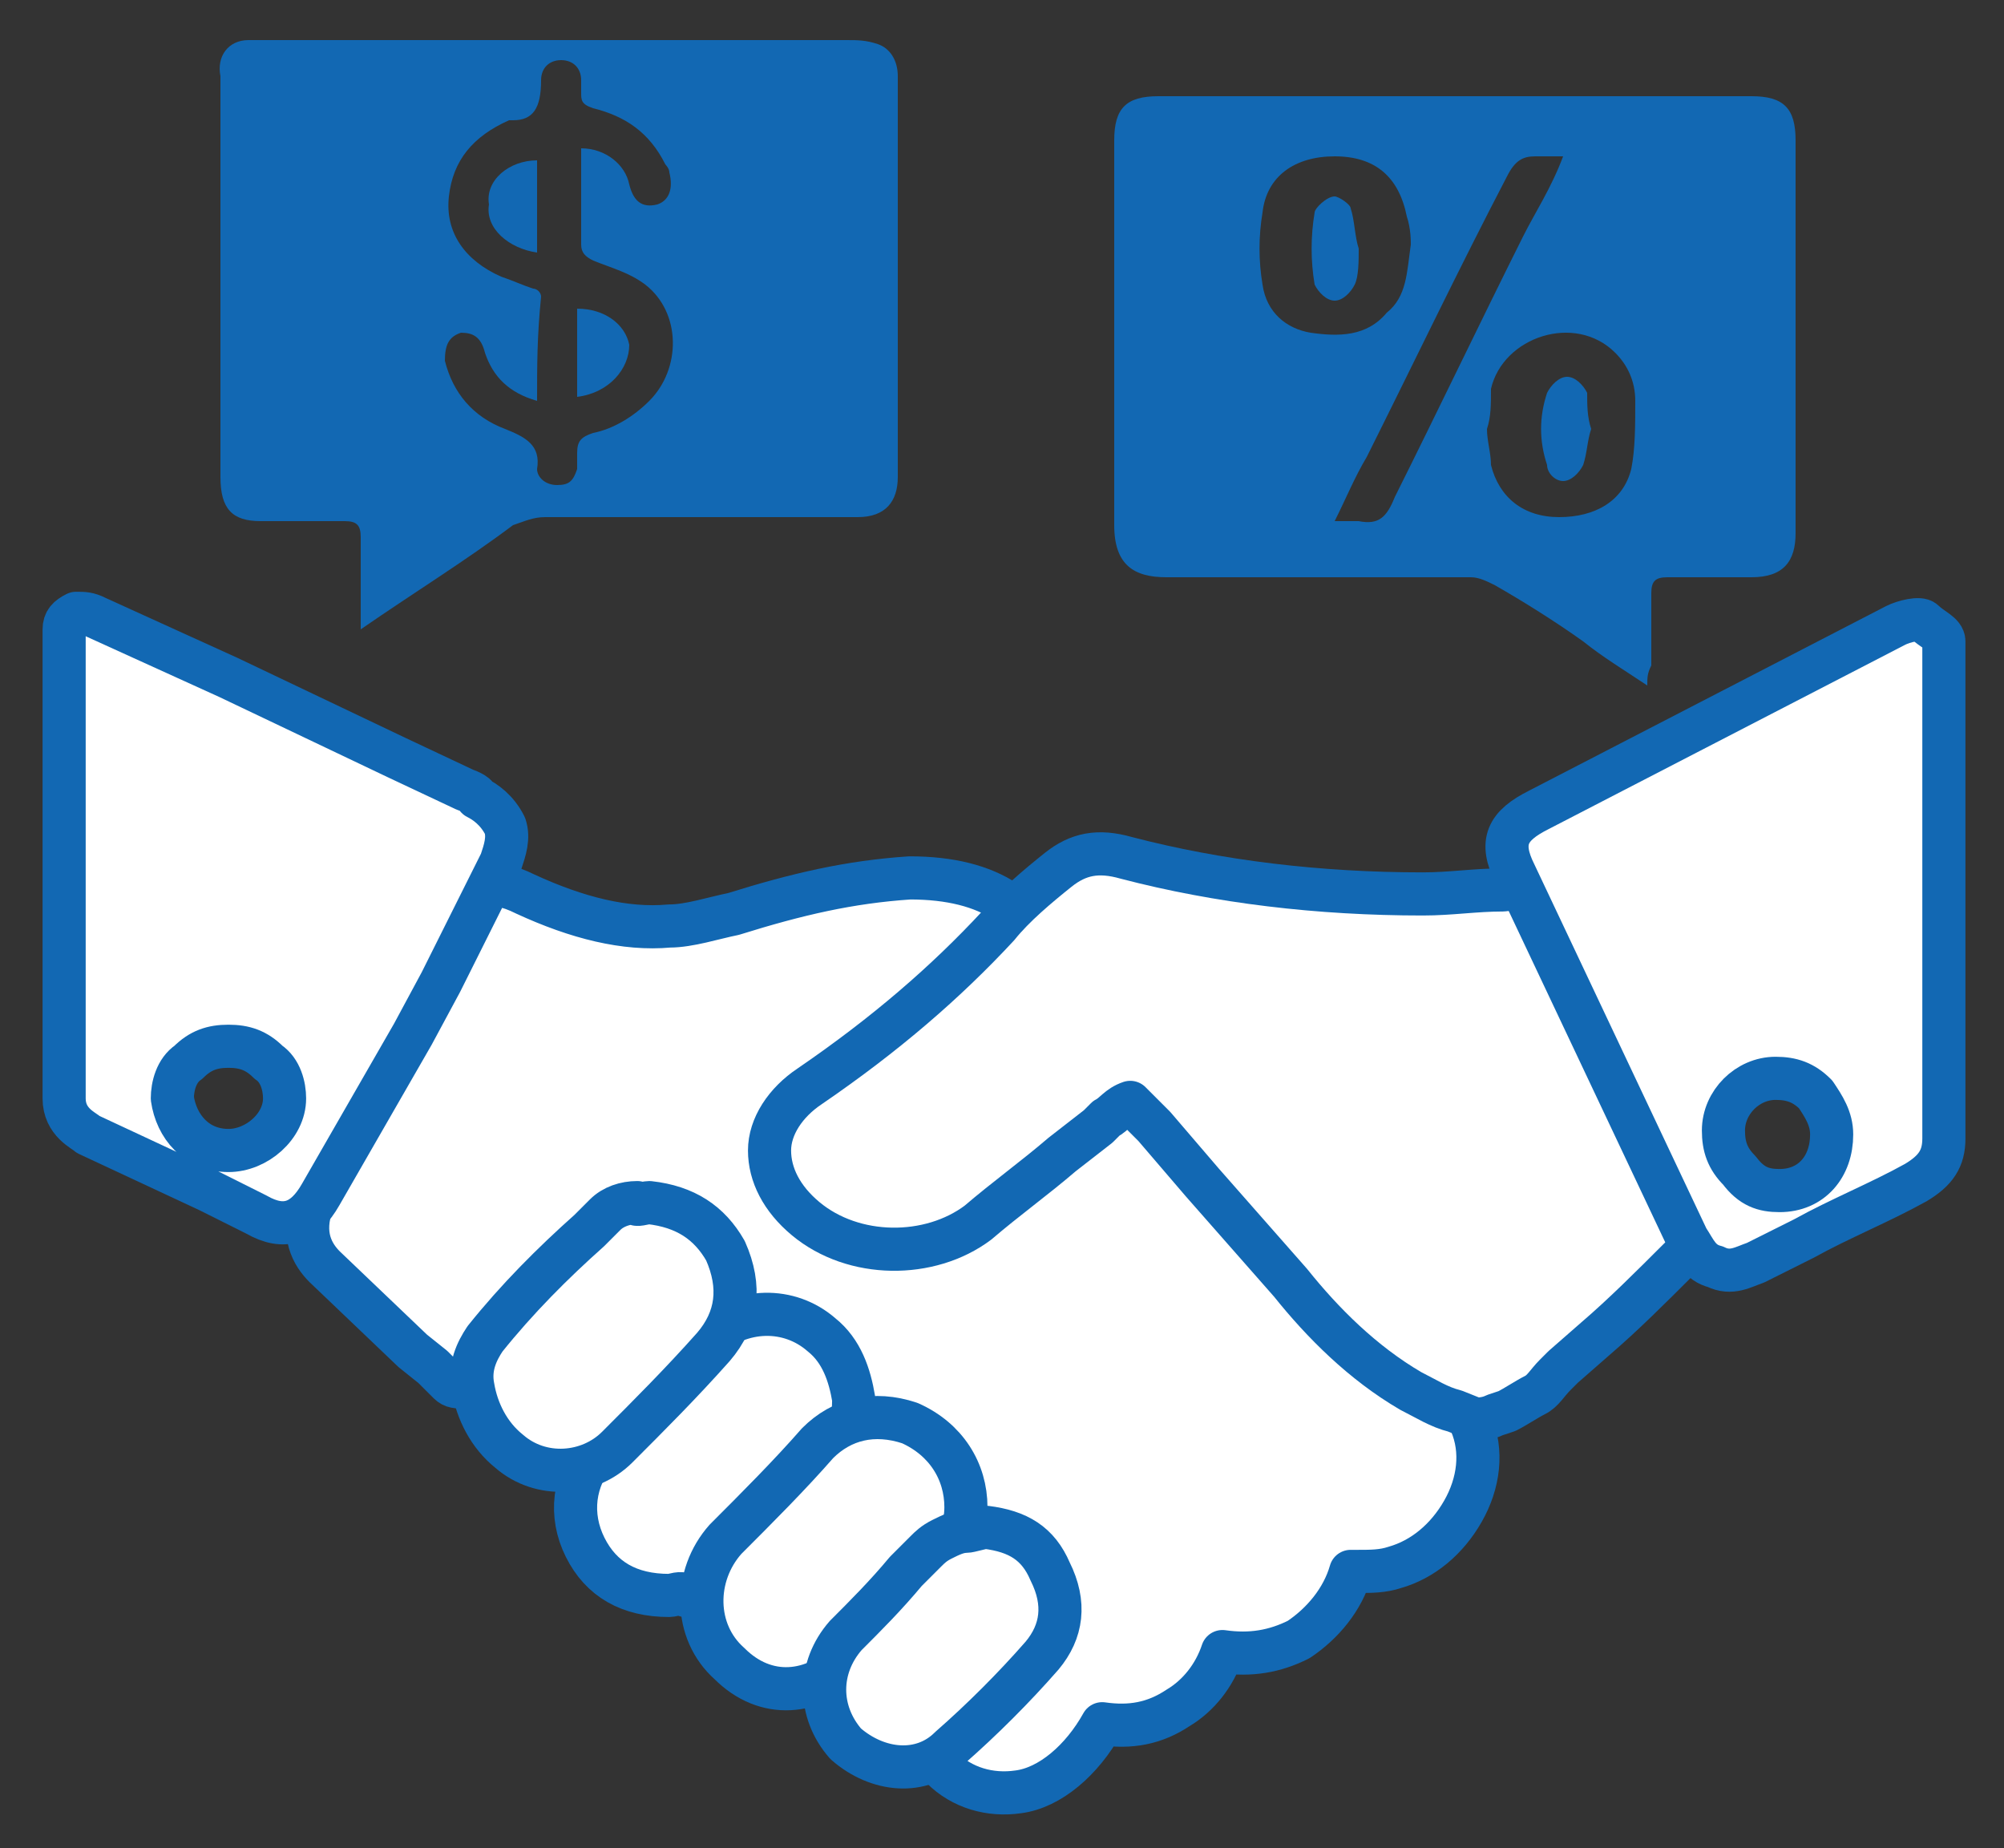
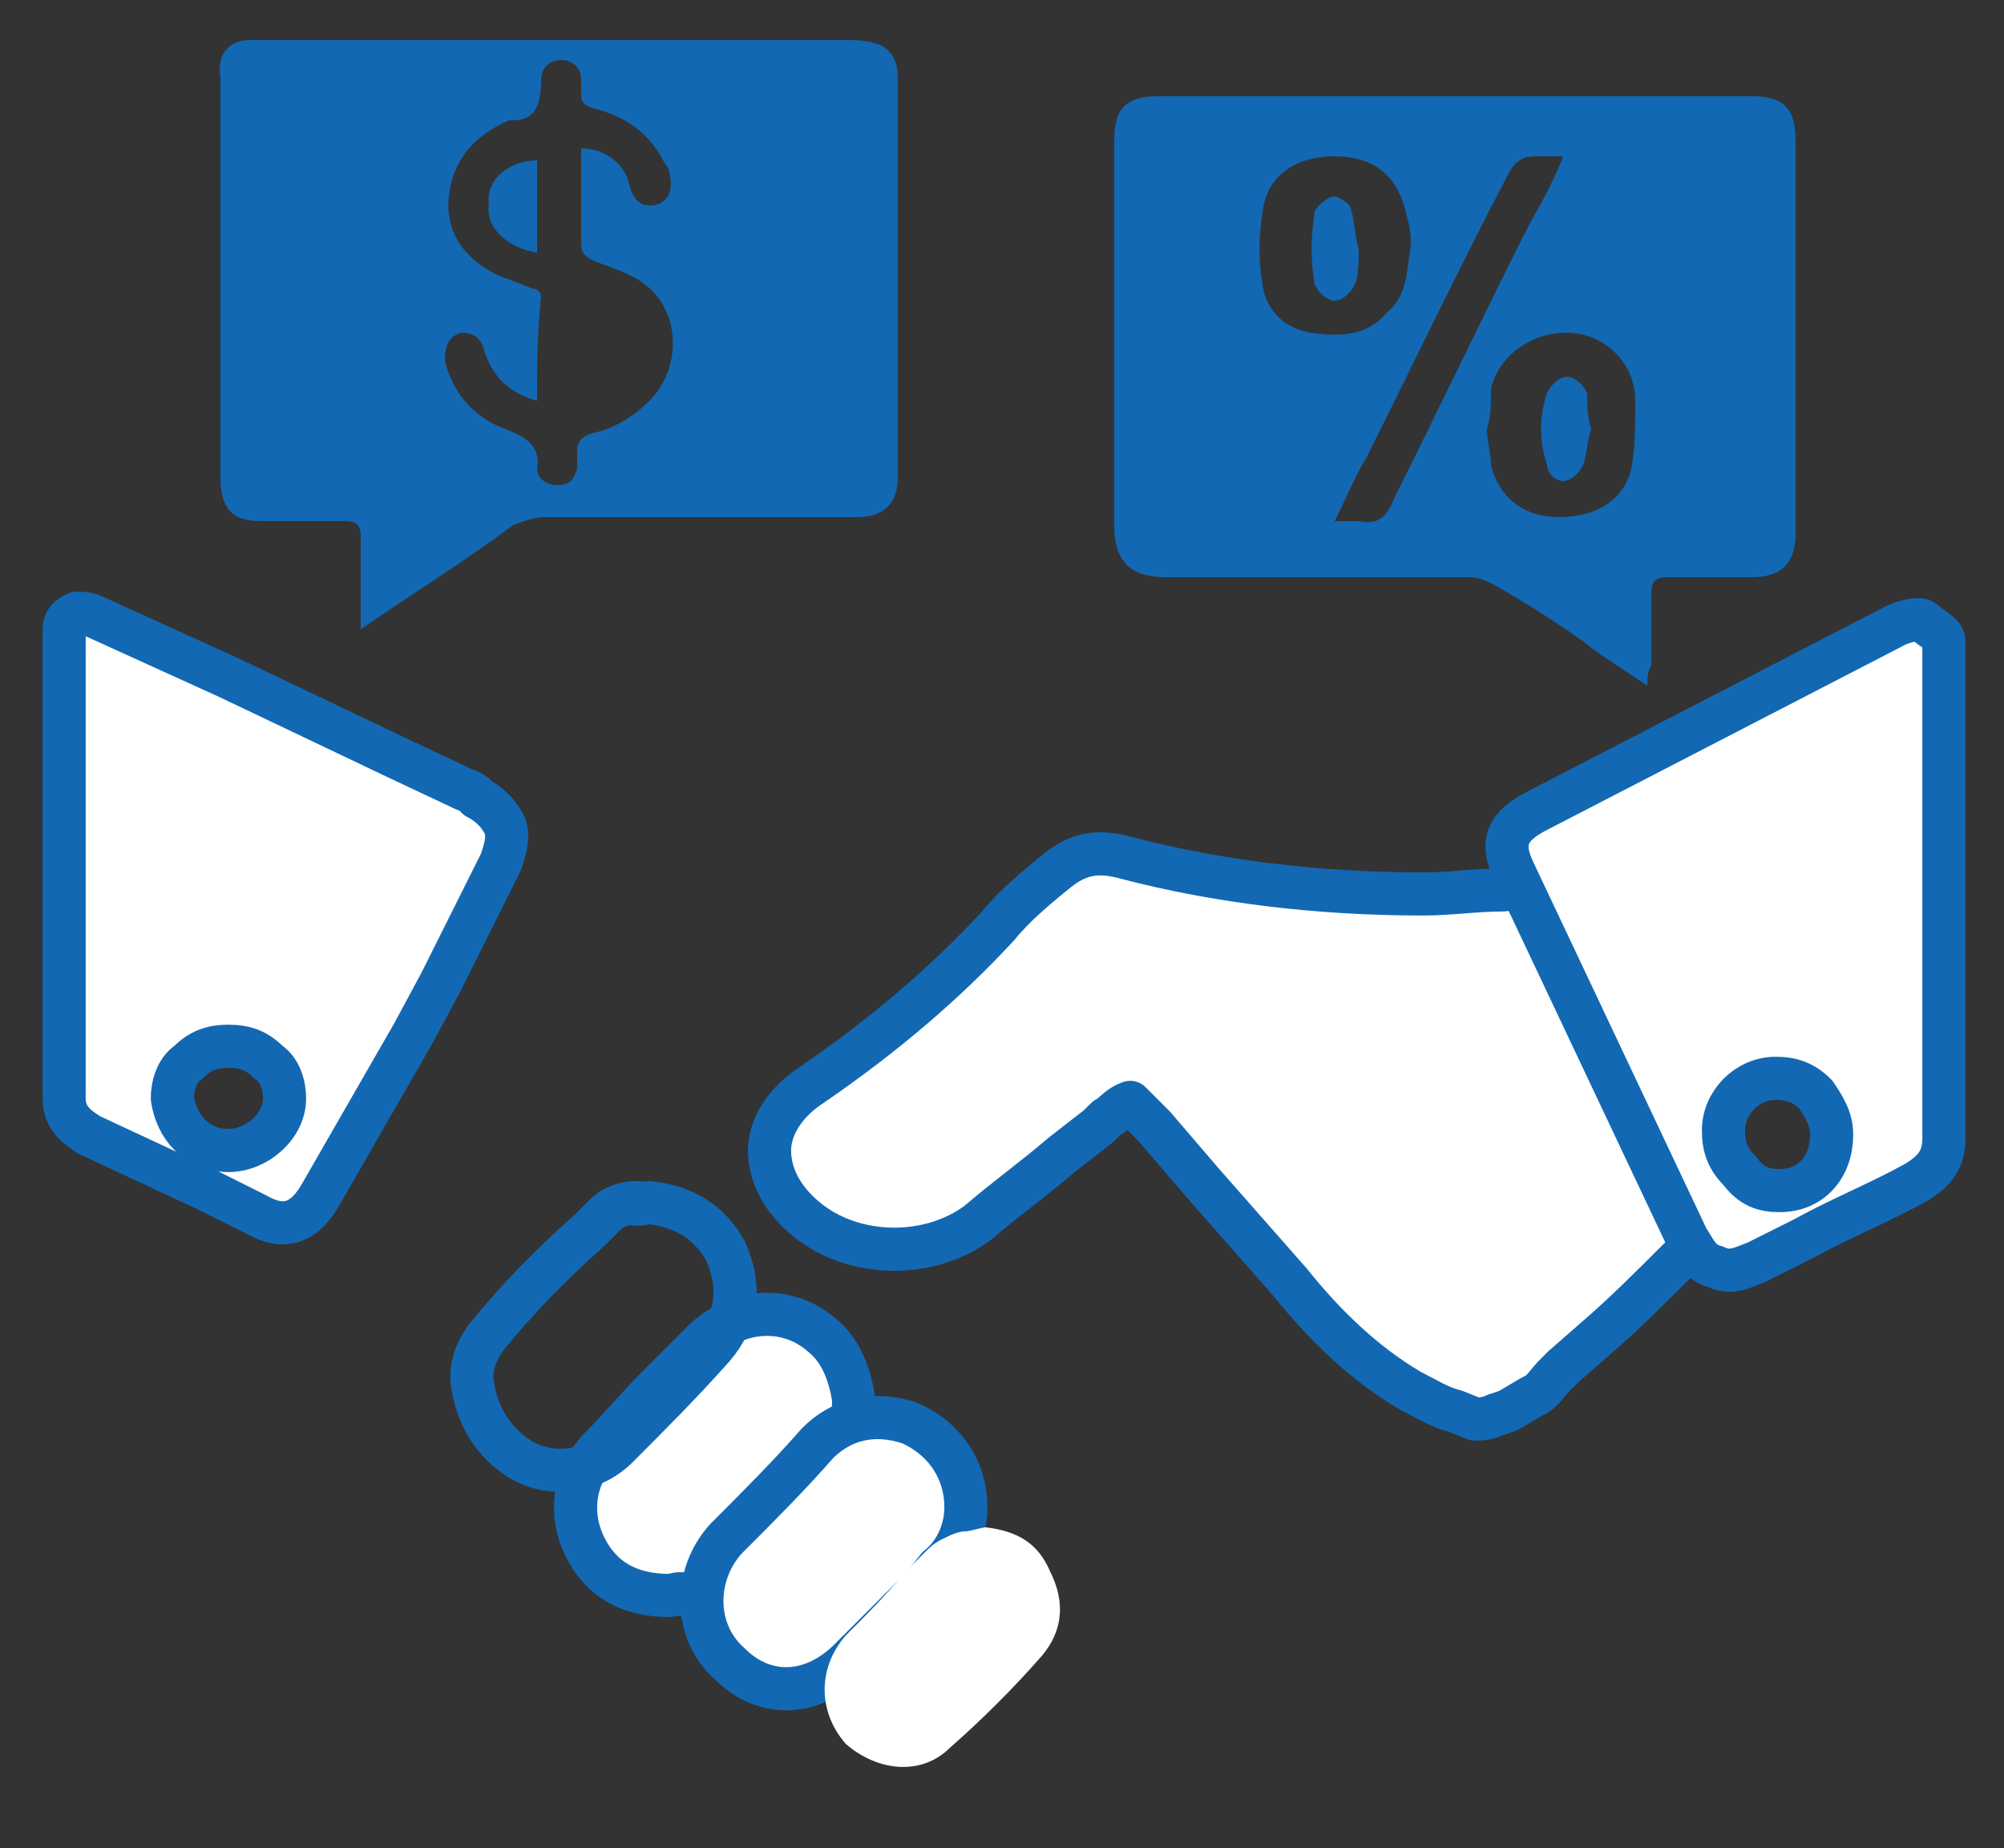
<svg xmlns="http://www.w3.org/2000/svg" version="1.1" id="Layer_1" x="0px" y="0px" viewBox="0 0 50 46.1" style="enable-background:new 0 0 50 46.1;" xml:space="preserve">
  <rect x="0" y="0" width="50" height="46.1" fill="#333333" stroke="none" />
  <style type="text/css">
	.st0{fill:#FFFFFF;}
	.st1{fill:none;stroke:#1268B3;stroke-width:1.076;stroke-linecap:round;stroke-linejoin:round;stroke-miterlimit:10;}
	.st2{fill:#1268B3;}
</style>
-   <path class="st0" d="M25.4,23l-0.5,0.5c-0.3,0.4-0.7,0.8-1.1,1.1c-1,0.8-2.1,1.8-3.4,2.7c-0.6,0.4-0.9,1-0.9,1.6c0,0.6,0.4,1,1,1.4  c1.3,0.7,2.6,0.6,3.7-0.2c0.7-0.5,1.4-1.1,2.1-1.7l0.9-0.8l0.3-0.2c0.2-0.2,0.7-0.3,0.9-0.1l0.4,0.4l0.8,0.9l1.1,1.3  c1,1.1,1.9,2.2,2.9,3.3c0.7,0.8,1.6,1.4,2.5,1.7c0.2,0.1,0.5,0.3,0.6,0.6c0.3,0.7,0.2,1.5-0.2,2.2c-0.4,0.7-1,1.2-1.7,1.4  c-0.3,0.1-0.6,0.1-0.9,0.1c-0.1,0-0.1,0-0.2,0c-0.2,0.7-0.7,1.3-1.3,1.7c-0.6,0.3-1.2,0.4-1.9,0.3c-0.2,0.6-0.6,1.1-1.1,1.4  c-0.6,0.4-1.2,0.5-1.9,0.4c-0.5,0.9-1.3,1.6-2.1,1.7c-0.7,0.1-1.4-0.1-1.9-0.6c-0.1-0.1-0.2-0.2-0.2-0.4c0-0.1,0.1-0.3,0.2-0.4  l0.6-0.6l1.3-1.3c0.3-0.4,0.5-0.8,0.5-1.3c0-0.4-0.2-0.8-0.5-1.1c-0.3-0.2-0.6-0.3-0.9-0.3l-0.3,0c-0.2,0-0.4-0.1-0.5-0.2  c-0.1-0.1-0.2-0.3-0.2-0.4c0.1-0.7-0.1-1.3-0.5-1.7c-0.4-0.4-0.9-0.6-1.6-0.4c-0.2,0-0.3,0-0.5-0.1c-0.1-0.1-0.2-0.3-0.2-0.4  c0.1-0.8-0.1-1.4-0.6-1.8c-0.5-0.4-1-0.6-1.7-0.4c-0.1,0-0.3,0-0.4-0.1c-0.1-0.1-0.2-0.2-0.2-0.4l0-0.3c0-0.2,0-0.4-0.1-0.5  c-0.1-0.6-0.6-1.1-1.2-1.3c-0.6-0.2-1.2-0.1-1.6,0.3c-0.7,0.6-1.4,1.4-2,2.1l-0.4,0.4c-0.1,0.1-0.2,0.3-0.3,0.5l-0.2,0.3  c-0.1,0.1-0.2,0.2-0.4,0.3c-0.2,0-0.3,0-0.4-0.1l-0.4-0.4l-0.5-0.4l-2.2-2.1c-0.3-0.3-0.6-0.8-0.3-1.6l1.7-3.6l0.4-0.9l1.2-2.5  c0.2-0.4,0.4-0.8,0.8-0.9c0.4-0.1,0.8,0,1.2,0.2c1.3,0.6,2.5,0.9,3.6,0.8c0.5,0,1.1-0.2,1.6-0.3c1.6-0.5,2.9-0.8,4.4-0.9  c1,0,1.8,0.2,2.4,0.6c0.1,0.1,0.2,0.2,0.2,0.4C25.5,22.7,25.5,22.9,25.4,23" />
-   <path class="st1" d="M25.4,23l-0.5,0.5c-0.3,0.4-0.7,0.8-1.1,1.1c-1,0.8-2.1,1.8-3.4,2.7c-0.6,0.4-0.9,1-0.9,1.6c0,0.6,0.4,1,1,1.4  c1.3,0.7,2.6,0.6,3.7-0.2c0.7-0.5,1.4-1.1,2.1-1.7l0.9-0.8l0.3-0.2c0.2-0.2,0.7-0.3,0.9-0.1l0.4,0.4l0.8,0.9l1.1,1.3  c1,1.1,1.9,2.2,2.9,3.3c0.7,0.8,1.6,1.4,2.5,1.7c0.2,0.1,0.5,0.3,0.6,0.6c0.3,0.7,0.2,1.5-0.2,2.2c-0.4,0.7-1,1.2-1.7,1.4  c-0.3,0.1-0.6,0.1-0.9,0.1c-0.1,0-0.1,0-0.2,0c-0.2,0.7-0.7,1.3-1.3,1.7c-0.6,0.3-1.2,0.4-1.9,0.3c-0.2,0.6-0.6,1.1-1.1,1.4  c-0.6,0.4-1.2,0.5-1.9,0.4c-0.5,0.9-1.3,1.6-2.1,1.7c-0.7,0.1-1.4-0.1-1.9-0.6c-0.1-0.1-0.2-0.2-0.2-0.4c0-0.1,0.1-0.3,0.2-0.4  l0.6-0.6l1.3-1.3c0.3-0.4,0.5-0.8,0.5-1.3c0-0.4-0.2-0.8-0.5-1.1c-0.3-0.2-0.6-0.3-0.9-0.3l-0.3,0c-0.2,0-0.4-0.1-0.5-0.2  c-0.1-0.1-0.2-0.3-0.2-0.4c0.1-0.7-0.1-1.3-0.5-1.7c-0.4-0.4-0.9-0.6-1.6-0.4c-0.2,0-0.3,0-0.5-0.1c-0.1-0.1-0.2-0.3-0.2-0.4  c0.1-0.8-0.1-1.4-0.6-1.8c-0.5-0.4-1-0.6-1.7-0.4c-0.1,0-0.3,0-0.4-0.1c-0.1-0.1-0.2-0.2-0.2-0.4l0-0.3c0-0.2,0-0.4-0.1-0.5  c-0.1-0.6-0.6-1.1-1.2-1.3c-0.6-0.2-1.2-0.1-1.6,0.3c-0.7,0.6-1.4,1.4-2,2.1l-0.4,0.4c-0.1,0.1-0.2,0.3-0.3,0.5l-0.2,0.3  c-0.1,0.1-0.2,0.2-0.4,0.3c-0.2,0-0.3,0-0.4-0.1l-0.4-0.4l-0.5-0.4l-2.2-2.1c-0.3-0.3-0.6-0.8-0.3-1.6l1.7-3.6l0.4-0.9l1.2-2.5  c0.2-0.4,0.4-0.8,0.8-0.9c0.4-0.1,0.8,0,1.2,0.2c1.3,0.6,2.5,0.9,3.6,0.8c0.5,0,1.1-0.2,1.6-0.3c1.6-0.5,2.9-0.8,4.4-0.9  c1,0,1.8,0.2,2.4,0.6c0.1,0.1,0.2,0.2,0.2,0.4C25.5,22.7,25.5,22.9,25.4,23z" />
  <path class="st2" d="M13.4,10c-0.7-0.2-1.1-0.6-1.3-1.2c-0.1-0.4-0.3-0.5-0.6-0.5c-0.3,0.1-0.4,0.3-0.4,0.7c0.2,0.8,0.7,1.4,1.5,1.7  c0.5,0.2,0.9,0.4,0.8,1c0,0.2,0.2,0.4,0.5,0.4c0.3,0,0.4-0.1,0.5-0.4c0-0.1,0-0.3,0-0.4c0-0.3,0.1-0.4,0.4-0.5  c0.5-0.1,1-0.4,1.4-0.8c0.8-0.8,0.8-2.2-0.1-2.9c-0.4-0.3-0.8-0.4-1.3-0.6c-0.2-0.1-0.3-0.2-0.3-0.4c0-0.7,0-1.3,0-2  c0-0.1,0-0.2,0-0.4c0.6,0,1.1,0.4,1.2,0.9c0.1,0.4,0.3,0.6,0.7,0.5c0.3-0.1,0.4-0.4,0.3-0.8c0-0.1-0.1-0.2-0.1-0.2  c-0.4-0.8-1-1.2-1.8-1.4c-0.3-0.1-0.3-0.2-0.3-0.4c0-0.1,0-0.2,0-0.3c0-0.3-0.2-0.5-0.5-0.5c-0.3,0-0.5,0.2-0.5,0.5  C13.5,2.7,13.3,3,12.8,3c0,0-0.1,0-0.1,0c-0.9,0.4-1.4,1-1.5,1.9c-0.1,0.9,0.4,1.6,1.3,2c0.3,0.1,0.5,0.2,0.8,0.3  c0.1,0,0.2,0.1,0.2,0.2C13.4,8.4,13.4,9.1,13.4,10 M9,15.7c0-0.8,0-1.6,0-2.3c0-0.3-0.1-0.4-0.4-0.4c-0.7,0-1.4,0-2.1,0  c-0.7,0-1-0.3-1-1.1c0-3,0-5.9,0-8.9c0-0.4,0-0.8,0-1.1C5.4,1.4,5.7,1,6.2,1c0.1,0,0.3,0,0.4,0c4.8,0,9.7,0,14.5,0  c0.3,0,0.5,0,0.8,0.1c0.3,0.1,0.5,0.4,0.5,0.8c0,3.3,0,6.7,0,10c0,0.6-0.3,1-1,1c-2.6,0-5.2,0-7.8,0c-0.3,0-0.5,0.1-0.8,0.2  C11.6,14,10.3,14.8,9,15.7" />
  <path class="st2" d="M39,3.9c-0.3,0-0.5,0-0.7,0C38,3.9,37.8,4,37.6,4.4c-1.2,2.3-2.3,4.6-3.5,7c-0.3,0.5-0.5,1-0.8,1.6  c0.2,0,0.4,0,0.6,0c0.5,0.1,0.7-0.1,0.9-0.6c1.1-2.2,2.1-4.3,3.2-6.5C38.3,5.3,38.7,4.7,39,3.9 M35.2,6.1c0-0.1,0-0.4-0.1-0.7  c-0.2-1-0.8-1.5-1.8-1.5c-1,0-1.7,0.5-1.8,1.4c-0.1,0.6-0.1,1.2,0,1.8c0.1,0.7,0.6,1.1,1.2,1.2c0.7,0.1,1.4,0.1,1.9-0.5  C35.1,7.4,35.1,6.8,35.2,6.1 M37.1,10.7c0,0.3,0.1,0.6,0.1,0.9c0.2,0.8,0.8,1.3,1.7,1.3c0.9,0,1.6-0.4,1.8-1.2  c0.1-0.5,0.1-1.1,0.1-1.7c0-0.5-0.2-0.9-0.5-1.2c-1-1-2.8-0.4-3.1,0.9C37.2,10.1,37.2,10.4,37.1,10.7 M41.1,17.1  c-0.6-0.4-1.1-0.7-1.6-1.1c-0.7-0.5-1.5-1-2.2-1.4c-0.2-0.1-0.4-0.2-0.6-0.2c-2.5,0-5.1,0-7.6,0c-0.8,0-1.3-0.3-1.3-1.3  c0-3.2,0-6.4,0-9.6c0-0.8,0.3-1.1,1.1-1.1c4.9,0,9.8,0,14.8,0c0.8,0,1.1,0.3,1.1,1.1c0,3.3,0,6.5,0,9.8c0,0.7-0.3,1.1-1.1,1.1  c-0.7,0-1.4,0-2.1,0c-0.3,0-0.4,0.1-0.4,0.4c0,0.6,0,1.2,0,1.8C41.1,16.8,41.1,16.9,41.1,17.1" />
  <path class="st0" d="M36.8,35.4l-0.5-0.2c-0.4-0.1-0.7-0.3-1.1-0.5C34,34,33,33,32.2,32c-0.7-0.8-1.5-1.7-2.2-2.5l-1.2-1.4  c-0.2-0.2-0.4-0.4-0.6-0.6c-0.3,0.1-0.4,0.3-0.6,0.4l-0.2,0.2l-0.9,0.7c-0.7,0.6-1.4,1.1-2.1,1.7c-1.2,0.9-3.1,0.9-4.3-0.1  c-0.6-0.5-0.9-1.1-0.9-1.7c0-0.6,0.4-1.2,1-1.6c1.9-1.3,3.4-2.6,4.7-4c0.4-0.5,1-1,1.5-1.4c0.5-0.4,1-0.5,1.7-0.3  c2.3,0.6,4.8,0.9,7.4,0.9c0.7,0,1.3-0.1,2-0.1c0.8-0.1,1,0,1.4,0.7l1.4,2.9l0.6,1.2l0.4,0.9l0.9,2c0.3,0.7,0.2,1.1-0.3,1.5  c-0.7,0.7-1.4,1.4-2.1,2L39,34.1l-0.2,0.2c-0.2,0.2-0.3,0.4-0.5,0.5c-0.2,0.1-0.5,0.3-0.7,0.4l-0.3,0.1  C37.1,35.4,36.9,35.4,36.8,35.4" />
  <path class="st1" d="M36.8,35.4l-0.5-0.2c-0.4-0.1-0.7-0.3-1.1-0.5C34,34,33,33,32.2,32c-0.7-0.8-1.5-1.7-2.2-2.5l-1.2-1.4  c-0.2-0.2-0.4-0.4-0.6-0.6c-0.3,0.1-0.4,0.3-0.6,0.4l-0.2,0.2l-0.9,0.7c-0.7,0.6-1.4,1.1-2.1,1.7c-1.2,0.9-3.1,0.9-4.3-0.1  c-0.6-0.5-0.9-1.1-0.9-1.7c0-0.6,0.4-1.2,1-1.6c1.9-1.3,3.4-2.6,4.7-4c0.4-0.5,1-1,1.5-1.4c0.5-0.4,1-0.5,1.7-0.3  c2.3,0.6,4.8,0.9,7.4,0.9c0.7,0,1.3-0.1,2-0.1c0.8-0.1,1,0,1.4,0.7l1.4,2.9l0.6,1.2l0.4,0.9l0.9,2c0.3,0.7,0.2,1.1-0.3,1.5  c-0.7,0.7-1.4,1.4-2.1,2L39,34.1l-0.2,0.2c-0.2,0.2-0.3,0.4-0.5,0.5c-0.2,0.1-0.5,0.3-0.7,0.4l-0.3,0.1  C37.1,35.4,36.9,35.4,36.8,35.4z" />
  <path class="st0" d="M5.7,28.7c0.7,0,1.4-0.6,1.4-1.3c0-0.3-0.1-0.7-0.4-0.9c-0.3-0.3-0.6-0.4-1-0.4c-0.4,0-0.7,0.1-1,0.4  c-0.3,0.2-0.4,0.6-0.4,0.9C4.4,28.1,4.9,28.7,5.7,28.7z M2.4,15.4l1.1,0.5l2.2,1l4.2,2l1.7,0.8c0,0,0.3,0.1,0.3,0.2  c0.2,0.1,0.5,0.3,0.7,0.7c0.1,0.3,0,0.6-0.1,0.9l-1.1,2.2l-0.4,0.8l-0.7,1.3L8,29.8c-0.4,0.7-0.9,0.9-1.6,0.5l-1.2-0.6l-3-1.4  c-0.1-0.1-0.6-0.3-0.6-0.9l0-8.5v-2.9c0,0,0-0.3,0-0.3c0-0.2,0.1-0.3,0.3-0.4C2.1,15.3,2.2,15.3,2.4,15.4" />
  <path class="st1" d="M5.7,28.7c0.7,0,1.4-0.6,1.4-1.3c0-0.3-0.1-0.7-0.4-0.9c-0.3-0.3-0.6-0.4-1-0.4c-0.4,0-0.7,0.1-1,0.4  c-0.3,0.2-0.4,0.6-0.4,0.9C4.4,28.1,4.9,28.7,5.7,28.7z M2.4,15.4l1.1,0.5l2.2,1l4.2,2l1.7,0.8c0,0,0.3,0.1,0.3,0.2  c0.2,0.1,0.5,0.3,0.7,0.7c0.1,0.3,0,0.6-0.1,0.9l-1.1,2.2l-0.4,0.8l-0.7,1.3L8,29.8c-0.4,0.7-0.9,0.9-1.6,0.5l-1.2-0.6l-3-1.4  c-0.1-0.1-0.6-0.3-0.6-0.9l0-8.5v-2.9c0,0,0-0.3,0-0.3c0-0.2,0.1-0.3,0.3-0.4C2.1,15.3,2.2,15.3,2.4,15.4z" />
  <path class="st0" d="M44.4,29.7c0.8,0,1.3-0.6,1.3-1.4c0-0.4-0.2-0.7-0.4-1c-0.3-0.3-0.6-0.4-1-0.4c-0.7,0-1.3,0.6-1.3,1.3  c0,0.4,0.1,0.7,0.4,1C43.7,29.6,44,29.7,44.4,29.7 M48.5,16v0.4v2.4l0,9.6c0,0.5-0.2,0.8-0.7,1.1c-0.9,0.5-1.9,0.9-2.8,1.4l-1.2,0.6  c-0.3,0.1-0.6,0.3-1,0.1c-0.4-0.1-0.5-0.4-0.7-0.7l-4.3-9.1c-0.4-0.8-0.2-1.2,0.6-1.6l8.9-4.6c0.2-0.1,0.6-0.2,0.7-0.1  C48.2,15.7,48.5,15.8,48.5,16" />
  <path class="st1" d="M44.4,29.7c0.8,0,1.3-0.6,1.3-1.4c0-0.4-0.2-0.7-0.4-1c-0.3-0.3-0.6-0.4-1-0.4c-0.7,0-1.3,0.6-1.3,1.3  c0,0.4,0.1,0.7,0.4,1C43.7,29.6,44,29.7,44.4,29.7z M48.5,16v0.4v2.4l0,9.6c0,0.5-0.2,0.8-0.7,1.1c-0.9,0.5-1.9,0.9-2.8,1.4  l-1.2,0.6c-0.3,0.1-0.6,0.3-1,0.1c-0.4-0.1-0.5-0.4-0.7-0.7l-4.3-9.1c-0.4-0.8-0.2-1.2,0.6-1.6l8.9-4.6c0.2-0.1,0.6-0.2,0.7-0.1  C48.2,15.7,48.5,15.8,48.5,16z" />
  <path class="st0" d="M16.7,39.8c-1,0-1.7-0.4-2.1-1.2c-0.4-0.8-0.3-1.7,0.3-2.4c0.5-0.5,1-1.1,1.5-1.6l0.6-0.6  c0.3-0.3,0.5-0.5,0.6-0.6c0.9-0.8,2.1-0.8,2.9-0.1c0.5,0.4,0.7,1,0.8,1.6c0,0.5-0.1,1.1-0.5,1.5c-0.9,1.1-1.9,2.1-2.9,3  c-0.3,0.3-0.6,0.4-0.8,0.4C17,39.7,16.8,39.8,16.7,39.8" />
  <path class="st1" d="M16.7,39.8c-1,0-1.7-0.4-2.1-1.2c-0.4-0.8-0.3-1.7,0.3-2.4c0.5-0.5,1-1.1,1.5-1.6l0.6-0.6  c0.3-0.3,0.5-0.5,0.6-0.6c0.9-0.8,2.1-0.8,2.9-0.1c0.5,0.4,0.7,1,0.8,1.6c0,0.5-0.1,1.1-0.5,1.5c-0.9,1.1-1.9,2.1-2.9,3  c-0.3,0.3-0.6,0.4-0.8,0.4C17,39.7,16.8,39.8,16.7,39.8z" />
-   <path class="st0" d="M16.2,30c0.9,0.1,1.5,0.5,1.9,1.2c0.4,0.9,0.3,1.7-0.3,2.4c-0.8,0.9-1.6,1.7-2.4,2.5c-0.7,0.7-1.9,0.8-2.7,0.1  c-0.5-0.4-0.8-1-0.9-1.6c-0.1-0.5,0.1-0.9,0.3-1.2c0.8-1,1.7-1.9,2.6-2.7l0.4-0.4c0.2-0.2,0.5-0.3,0.8-0.3  C15.8,30.1,16.1,30,16.2,30" />
  <path class="st1" d="M16.2,30c0.9,0.1,1.5,0.5,1.9,1.2c0.4,0.9,0.3,1.7-0.3,2.4c-0.8,0.9-1.6,1.7-2.4,2.5c-0.7,0.7-1.9,0.8-2.7,0.1  c-0.5-0.4-0.8-1-0.9-1.6c-0.1-0.5,0.1-0.9,0.3-1.2c0.8-1,1.7-1.9,2.6-2.7l0.4-0.4c0.2-0.2,0.5-0.3,0.8-0.3  C15.8,30.1,16.1,30,16.2,30z" />
  <path class="st0" d="M24.1,37.6c0,0.5-0.2,1.1-0.7,1.5L23,39.6c-0.6,0.6-1.2,1.2-1.8,1.8c-0.9,0.9-2.1,1-3,0.1  c-0.9-0.8-0.9-2.2-0.1-3.1c0.8-0.8,1.6-1.6,2.3-2.4c0.6-0.6,1.4-0.8,2.3-0.5C23.6,35.9,24.1,36.7,24.1,37.6" />
  <path class="st1" d="M24.1,37.6c0,0.5-0.2,1.1-0.7,1.5L23,39.6c-0.6,0.6-1.2,1.2-1.8,1.8c-0.9,0.9-2.1,1-3,0.1  c-0.9-0.8-0.9-2.2-0.1-3.1c0.8-0.8,1.6-1.6,2.3-2.4c0.6-0.6,1.4-0.8,2.3-0.5C23.6,35.9,24.1,36.7,24.1,37.6z" />
  <path class="st0" d="M24.6,38.1c0.8,0.1,1.3,0.4,1.6,1.1c0.4,0.8,0.3,1.5-0.2,2.1c-0.7,0.8-1.5,1.6-2.3,2.3  c-0.7,0.7-1.8,0.6-2.6-0.1c-0.7-0.8-0.7-1.9,0-2.7c0.5-0.5,1-1,1.5-1.6l0.5-0.5c0.1-0.1,0.2-0.2,0.4-0.3c0.2-0.1,0.4-0.2,0.6-0.2  C24.2,38.2,24.5,38.1,24.6,38.1" />
-   <path class="st1" d="M24.6,38.1c0.8,0.1,1.3,0.4,1.6,1.1c0.4,0.8,0.3,1.5-0.2,2.1c-0.7,0.8-1.5,1.6-2.3,2.3  c-0.7,0.7-1.8,0.6-2.6-0.1c-0.7-0.8-0.7-1.9,0-2.7c0.5-0.5,1-1,1.5-1.6l0.5-0.5c0.1-0.1,0.2-0.2,0.4-0.3c0.2-0.1,0.4-0.2,0.6-0.2  C24.2,38.2,24.5,38.1,24.6,38.1z" />
  <path class="st2" d="M13.4,4v2.3c-0.7-0.1-1.3-0.6-1.2-1.2C12.1,4.5,12.7,4,13.4,4" />
-   <path class="st2" d="M14.4,7.7c0.7,0,1.2,0.4,1.3,0.9c0,0.6-0.5,1.2-1.3,1.3V7.7z" />
  <path class="st2" d="M39.7,10.7c-0.1,0.3-0.1,0.6-0.2,0.9C39.4,11.8,39.2,12,39,12c-0.2,0-0.4-0.2-0.4-0.4c-0.2-0.6-0.2-1.2,0-1.8  c0.1-0.2,0.3-0.4,0.5-0.4c0.2,0,0.4,0.2,0.5,0.4C39.6,10.1,39.6,10.4,39.7,10.7" />
  <path class="st2" d="M33.9,6.2c0,0.3,0,0.7-0.1,0.9c-0.1,0.2-0.3,0.4-0.5,0.4c-0.2,0-0.4-0.2-0.5-0.4c-0.1-0.6-0.1-1.2,0-1.8  c0-0.1,0.3-0.4,0.5-0.4c0.1,0,0.4,0.2,0.4,0.3C33.8,5.5,33.8,5.9,33.9,6.2" />
</svg>